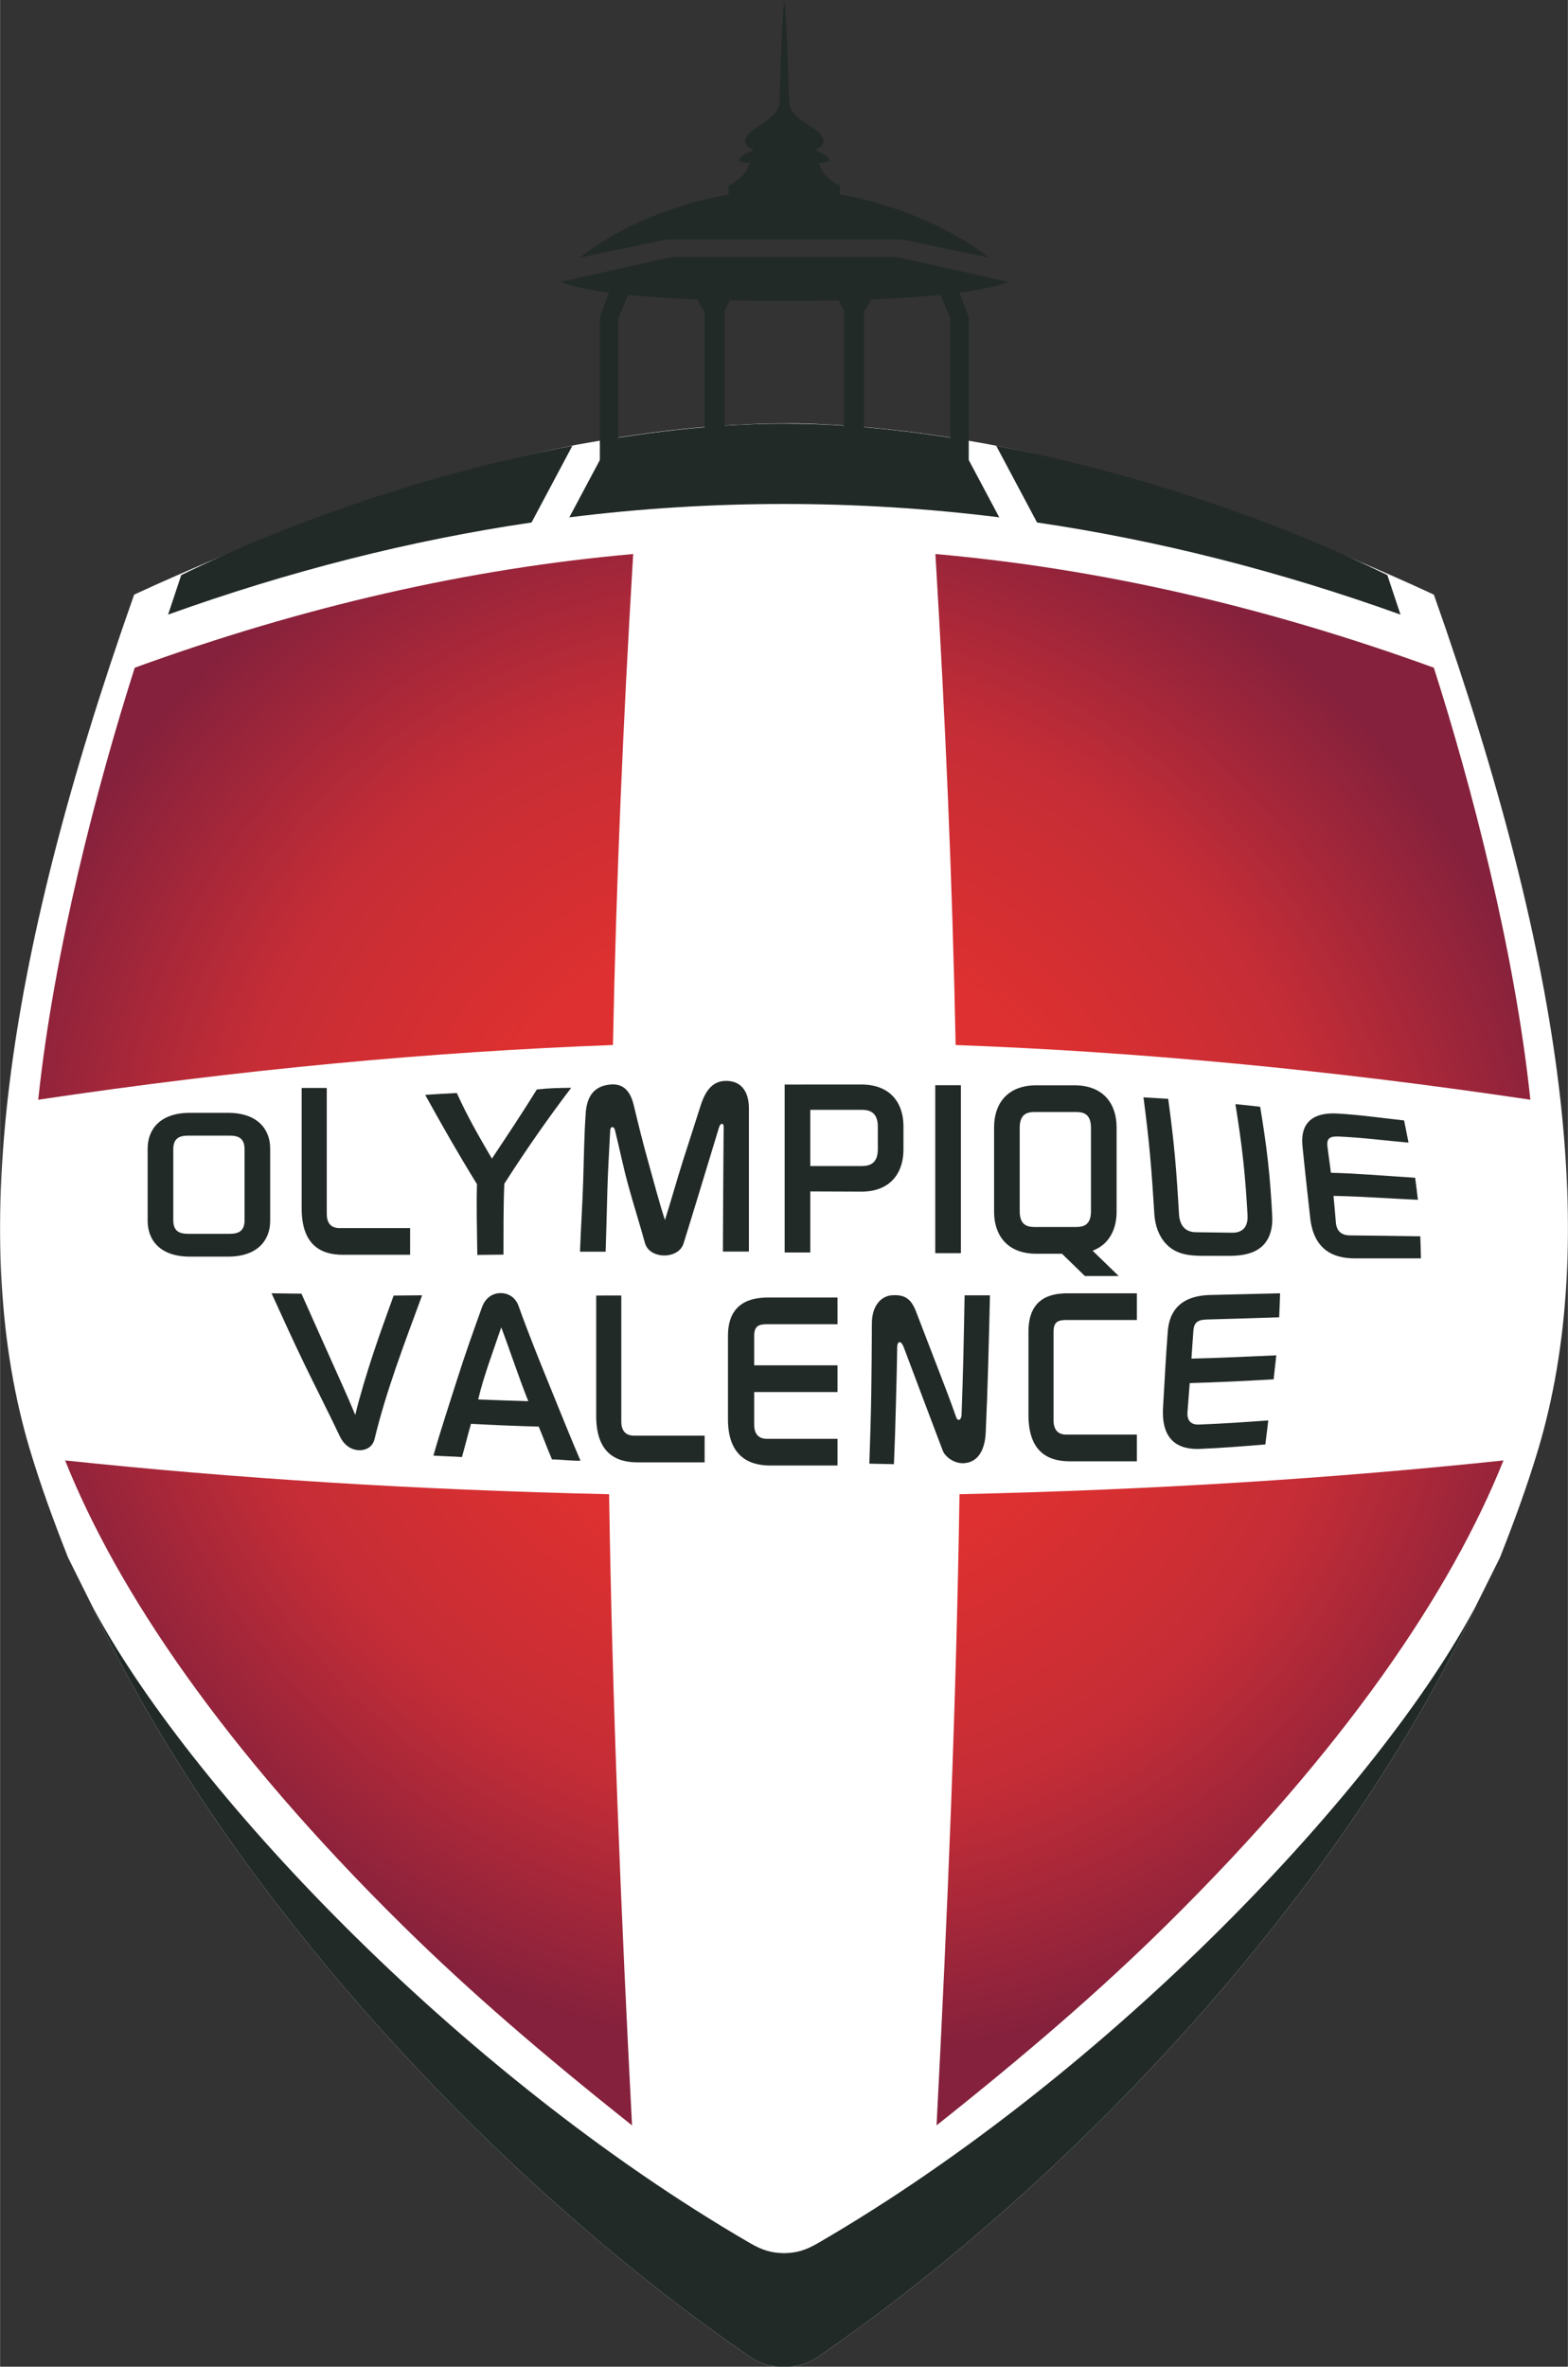
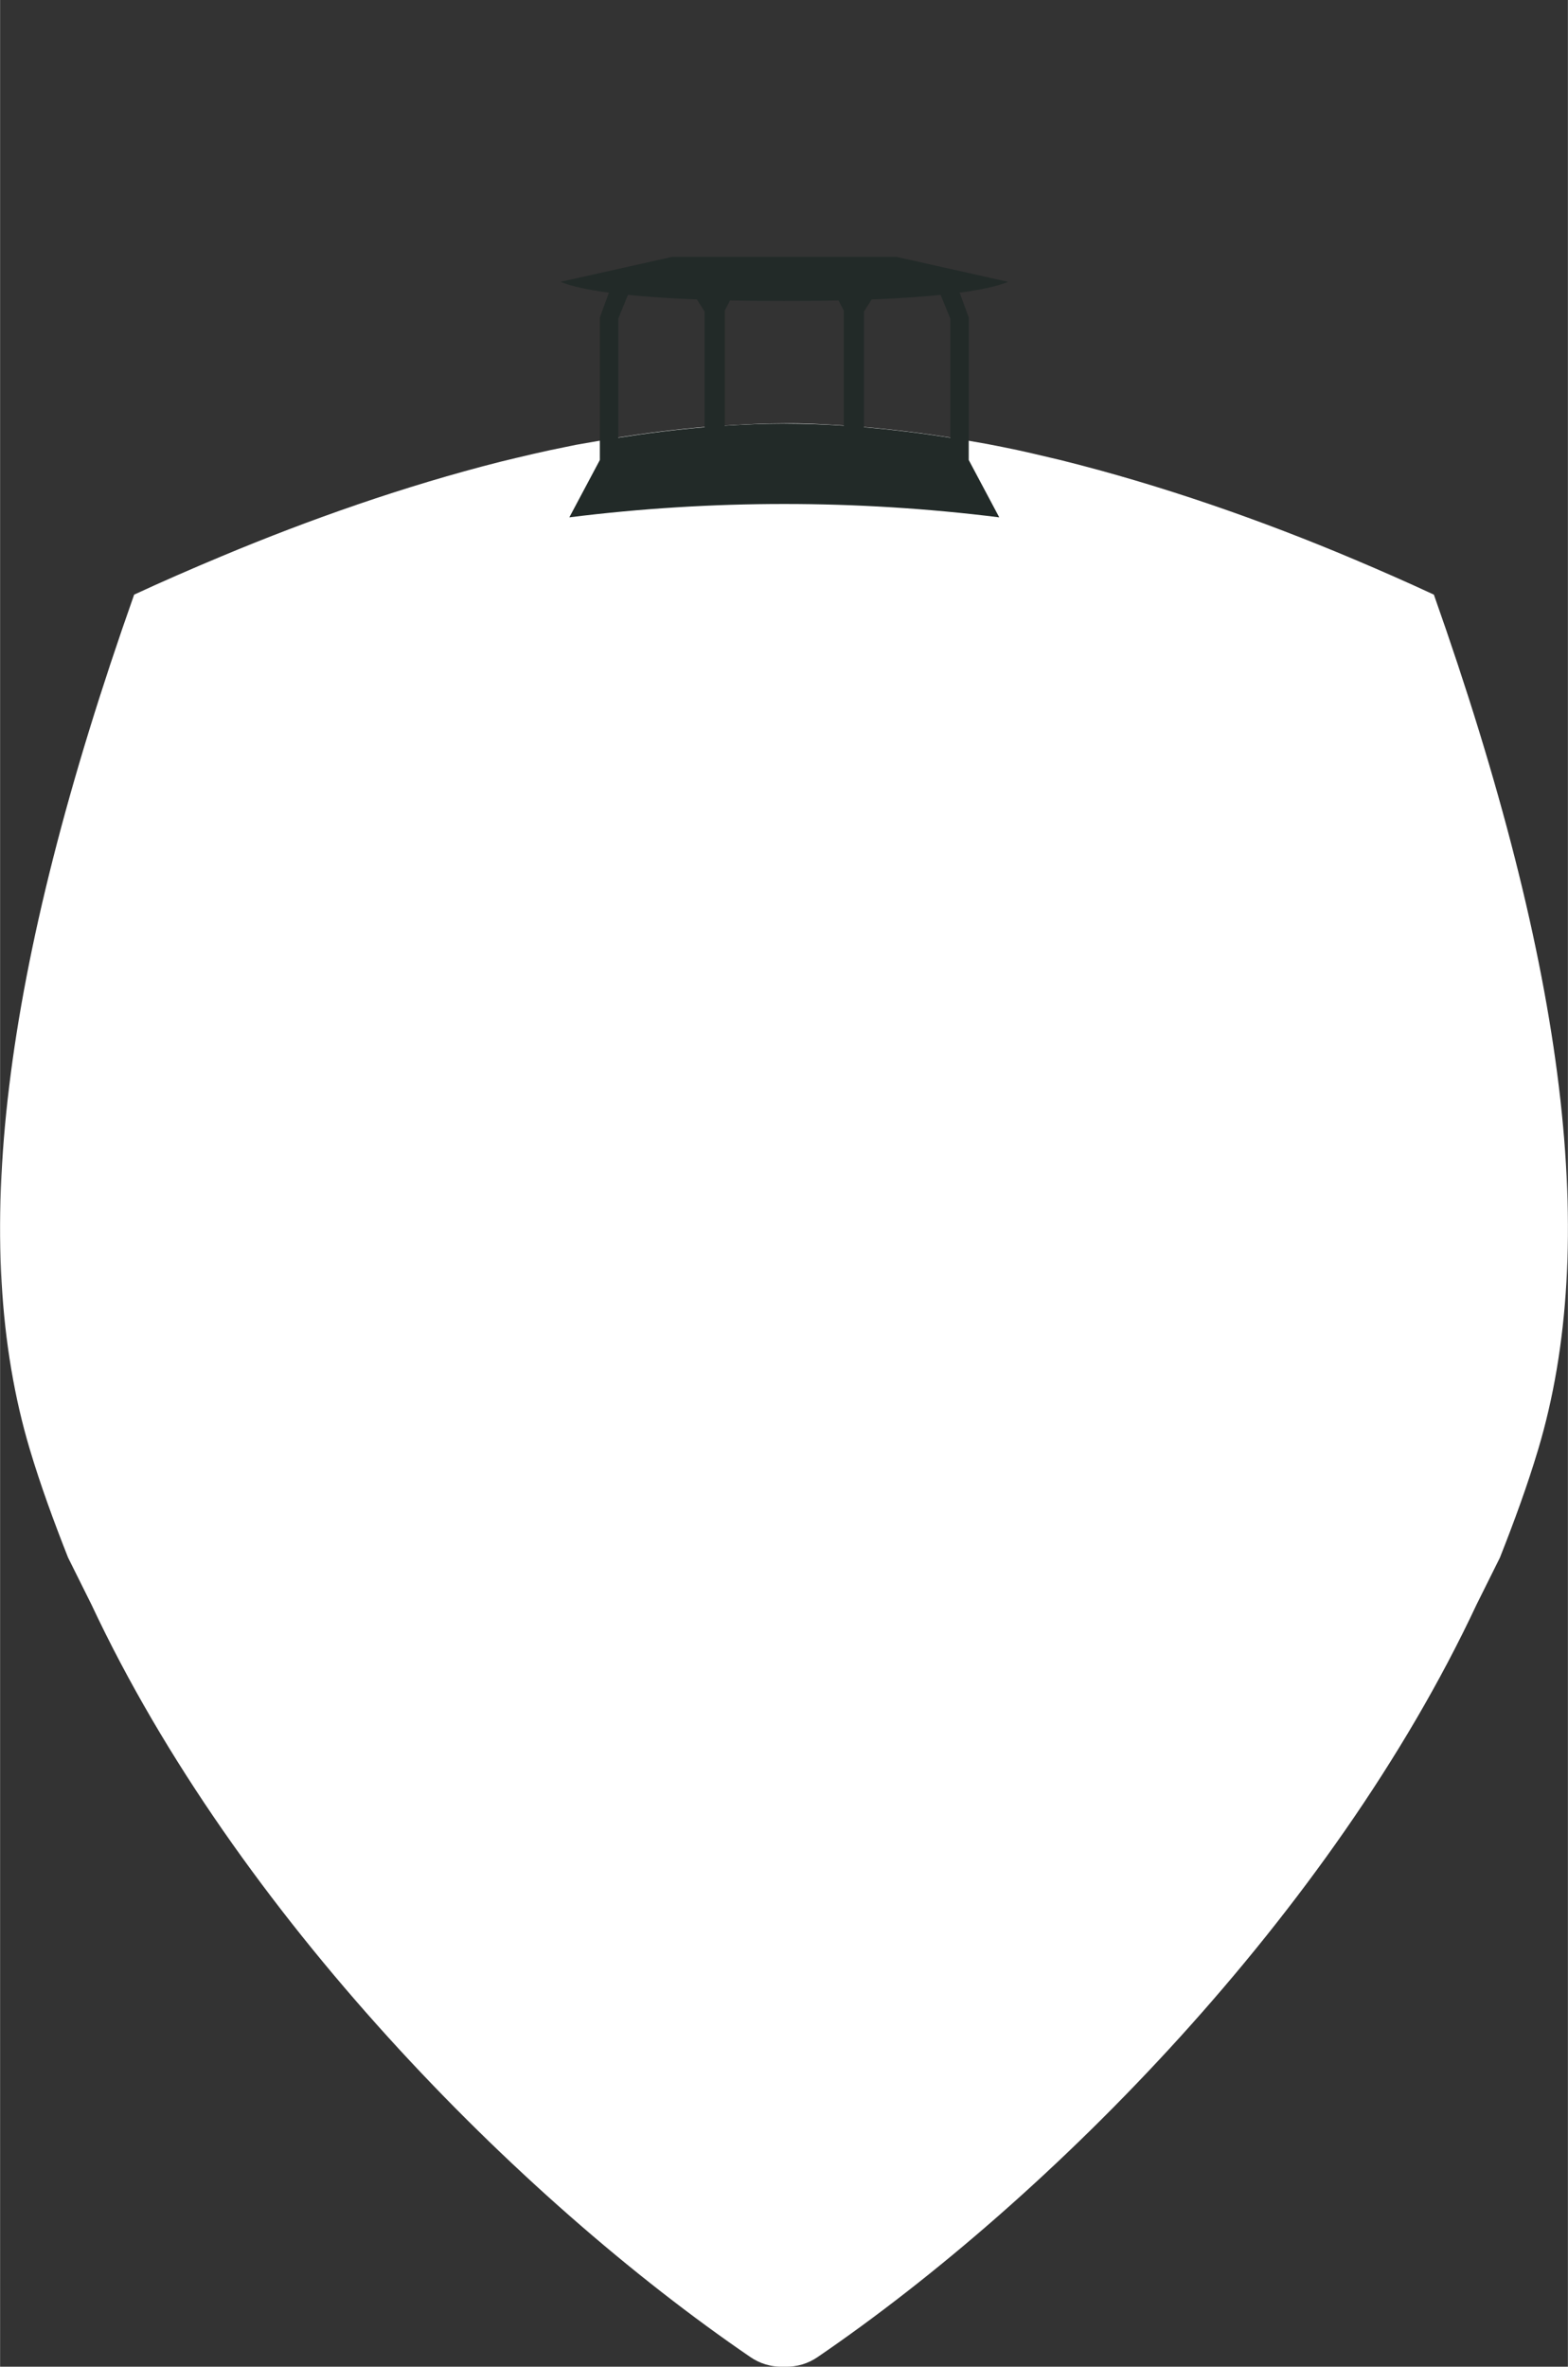
<svg xmlns="http://www.w3.org/2000/svg" height="388.41" viewBox="0 0 463.944 700" width="257.46">
  <rect x="0" y="0" width="463.944" height="700" fill="#333333" stroke="none" />
  <radialGradient id="a" cx="298.277" cy="438.447" gradientTransform="matrix(-.788 -.774 .737 -.751 210.2 997.603)" gradientUnits="userSpaceOnUse" r="178.763">
    <stop offset="0" stop-color="#df3030" />
    <stop offset=".401" stop-color="#de3030" />
    <stop offset=".696" stop-color="#c52d36" />
    <stop offset="1" stop-color="#85213c" />
  </radialGradient>
  <path d="m231.973 125.226c-5.122.011-10.336.233-15.593.54-1.482.074-2.966.154-4.457.253l-3.533.265c-8.421.71-16.961 1.763-25.538 3.111l-12.513 2.185c-.928.183-1.857.386-2.785.576-6.535 1.28-13.023 2.843-19.505 4.413-28.372 7.184-56.452 17.068-82.287 27.868-1.598.717-3.396 1.387-4.953 2.11 1.557-.723 3.356-1.394 4.953-2.11-8.977 3.753-17.765 7.566-26.093 11.436-39.408 111.449-48.934 192.331-30.897 252.732 3.189 10.679 7.112 21.385 11.339 32.073l6.962 13.982c2.671 5.697 5.5 11.368 8.474 17.004 2.975 5.636 6.096 11.238 9.347 16.799 3.251 5.56 6.634 11.078 10.136 16.548 3.501 5.47 7.12 10.892 10.845 16.256 3.725 5.364 7.556 10.672 11.477 15.916 3.921 5.244 7.931 10.424 12.022 15.533 8.181 10.218 16.675 20.149 25.372 29.737 8.697 9.588 17.6 18.831 26.599 27.67 8.999 8.839 18.094 17.274 27.18 25.246 9.086 7.972 18.162 15.48 27.12 22.466 8.958 6.986 17.798 13.45 26.414 19.331 1.334.911 2.827 1.653 4.478 2.149 1.651.496 3.462.746 5.436.673 1.974.073 3.784-.177 5.436-.673 1.651-.496 3.144-1.238 4.478-2.149 8.615-5.881 17.455-12.345 26.414-19.331 8.958-6.986 18.034-14.494 27.12-22.466 9.086-7.972 18.181-16.407 27.18-25.246 8.999-8.839 17.902-18.082 26.599-27.67 8.697-9.588 17.189-19.519 25.369-29.737 4.09-5.109 8.103-10.289 12.024-15.533 3.921-5.244 7.752-10.552 11.477-15.916s7.343-10.786 10.845-16.256c3.501-5.47 6.884-10.988 10.136-16.548 3.251-5.56 6.37-11.163 9.345-16.799 2.975-5.636 5.806-11.307 8.477-17.004l6.948-13.953c4.232-10.698 8.159-21.413 11.351-32.102 18.037-60.401 8.514-141.282-30.894-252.732-7.554-3.51-15.451-6.99-23.546-10.411-27.19-11.488-57.035-21.98-87.083-29.428-5.7-1.351-11.394-2.725-17.132-3.851-1.51-.309-3.015-.594-4.524-.885l-10.898-1.903c-8.577-1.348-17.119-2.401-25.541-3.111l-5.86-.439c-5.957-.344-11.921-.705-17.72-.62z" fill="#fff" />
-   <path d="m27.074 474.661c42.734 91.154 126.062 175.457 194.985 222.505 2.669 1.822 5.966 2.968 9.914 2.822 3.948.146 7.245-1 9.914-2.822 68.923-47.048 152.251-131.351 194.985-222.505-27.936 53.116-107.607 138.124-194.79 188.751-3.488 2.025-6.155 2.941-10.109 3-3.954-.059-6.621-.974-10.109-3-87.182-50.627-166.854-135.635-194.79-188.751z" fill="#222a28" fill-rule="evenodd" />
  <g fill="#222a28" fill-rule="evenodd" transform="translate(-130.021 -169.748) scale(1.235)">
-     <path d="M183.554 413.967v-15.97l-6.014.007v28.838c0 8.496 4.31 11.117 9.876 11.117h16.105v-6.396h-16.935c-2.053 0-3.031-1.263-3.031-3.386v-13.373zM444.344 419.505c-6.729-.419-13.447-1.02-20.188-1.196-.236-2.03-.597-4.313-.831-6.342-.24-2.079.794-2.418 2.791-2.33 5.598.245 11.051.966 16.632 1.454-.338-1.768-.693-3.543-1.063-5.317-5.379-.578-10.626-1.357-16.029-1.65-2.146-.116-4.384.13-5.996 1.244-1.633 1.129-2.654 3.121-2.319 6.509.285 2.883.593 5.765.906 8.647.313 2.879.635 5.761.953 8.64.407 3.692 1.741 6.112 3.642 7.606 1.886 1.483 4.359 2.047 7.085 2.047h7.899 7.899c-.032-1.761-.082-3.525-.149-5.286-2.82-.042-5.641-.093-8.455-.133-2.82-.04-5.638-.069-8.452-.091-2.045-.016-3.127-1.115-3.31-2.952-.224-2.254-.34-4.251-.585-6.508 6.747.126 13.481.644 20.223.937-.195-1.758-.414-3.518-.653-5.279zM411.066 462.035c-3.39.153-6.781.309-10.171.446-3.387.136-6.775.243-10.16.337.155-2.154.306-4.557.472-6.707.17-2.199 1.317-2.609 3.367-2.663 2.861-.076 5.728-.158 8.59-.247 2.864-.09 5.731-.184 8.595-.274.092-1.914.164-3.829.221-5.75-2.781.068-5.562.135-8.342.203-2.781.067-5.561.136-8.342.202-2.226.053-4.611.441-6.531 1.693-1.928 1.258-3.405 3.396-3.692 6.975-.244 3.037-.433 6.076-.61 9.111-.177 3.034-.336 6.069-.524 9.103-.241 3.893.625 6.433 2.226 7.99 1.587 1.544 3.926 2.102 6.623 1.989 2.603-.109 5.212-.27 7.819-.453 2.615-.184 5.225-.397 7.839-.611.224-1.914.463-3.836.707-5.754-2.778.195-5.556.394-8.325.566-2.772.172-5.544.317-8.313.419-2.01.074-2.873-1.068-2.72-3.019.186-2.386.359-4.52.529-6.914 3.347-.094 6.698-.21 10.047-.367 3.353-.157 6.709-.341 10.062-.525.221-1.914.434-3.832.633-5.75zM305.936 464.429h-19.967v-7.036c0-2.394 1.088-2.811 3.103-2.811h16.864v-6.396h-16.602c-4.432 0-9.65 1.395-9.65 9.214v19.905c0 8.505 4.581 11.117 10.147 11.117h16.105v-6.396h-16.935c-2.053 0-3.031-1.263-3.031-3.386v-7.815h19.967zM254.126 463.672v-15.97l-6.014.007v28.838c0 8.496 4.31 11.117 9.876 11.117h16.105v-6.396h-16.935c-2.053 0-3.031-1.263-3.031-3.386v-13.373zM357.699 456.384c0-2.394 1.088-2.811 3.103-2.811h16.864v-6.396h-16.602c-4.433 0-9.379 1.394-9.379 9.214v19.905c0 8.505 4.31 11.117 9.876 11.117h16.105v-6.396h-16.935c-2.053 0-3.031-1.263-3.031-3.386zM353.58 403.759c-1.621 0-3.99-.015-3.99 3.765v20.016c0 3.779 2.368 3.765 3.99 3.765h7.314 1.78c1.623 0 3.99.015 3.99-3.765v-3.376-16.641c0-3.78-2.369-3.765-3.99-3.765zm11.637 39.286h8.092l-6.249-6.069c4.039-1.519 5.745-5.237 5.745-9.309v-20.269c0-5.319-2.909-10.034-10.131-10.034h-9.094c-7.221 0-10.131 4.715-10.131 10.034v2.961 13.807 3.502c0 5.32 2.91 10.034 10.131 10.034h6.134zM299.406 403.236v13.468h12.198c1.623 0 3.99-.255 3.99-4.035v-5.398c0-3.78-2.381-4.035-3.99-4.035zm-6.136-6.051v40.218h6.141v-14.624l12.194.05c7.21.029 10.131-4.725 10.131-10.034v-5.65c0-5.308-2.91-9.974-10.131-9.971zM385.171 400.606c.623 4.614 1.195 9.208 1.612 13.799.416 4.58.708 9.169.968 13.749.212 3.735 2.481 4.38 4.036 4.397 1.453.016 2.907.038 4.36.057 1.453.019 2.907.039 4.36.061 1.552.023 3.866-.56 3.675-4.166-.235-4.425-.572-8.864-1.052-13.282-.482-4.444-1.145-8.893-1.855-13.354 1.976.194 3.956.41 5.932.638.722 4.405 1.396 8.796 1.877 13.176.48 4.369.802 8.74 1.018 13.108.123 2.493-.424 4.901-1.943 6.625-1.529 1.734-3.978 2.728-7.903 2.792-1.438.023-2.431 0-3.869 0-.898 0-1.796 0-2.694 0-3.413 0-6.703-.274-9.164-3.003-1.667-1.85-2.513-4.363-2.679-7.021-.291-4.652-.597-9.302-1.015-13.951-.419-4.658-.977-9.318-1.59-13.988 1.973.117 3.949.239 5.926.364zM150.769 409.417c-1.621 0-3.99-.013-3.99 3.214v17.09c0 3.227 2.367 3.214 3.99 3.214h9.094c1.623 0 3.99.013 3.99-3.214v-17.09c0-3.228-2.369-3.214-3.99-3.214zm0 28.98c-7.22 0-10.131-4.025-10.131-8.567v-17.306c0-4.542 2.909-8.567 10.131-8.567h9.094c7.221 0 10.131 4.026 10.131 8.567v17.306c0 4.542-2.91 8.567-10.131 8.567zM219.545 421.044c-.153 5.446.012 11.492.079 16.944 2.089-.024 4.178-.044 6.266-.069.035-5.633-.043-11.358.209-16.98 4.981-7.796 10.413-15.613 16.023-22.972-2.745.02-5.36.068-8.231.393-3.386 5.474-7.003 10.907-10.769 16.568-3.353-5.721-5.912-10.217-8.408-15.712-2.992.152-4.589.223-7.577.44 4.035 7.292 7.894 14.078 12.409 21.388zM245.629 403.638c-.41 5.601-.459 11.201-.637 16.789-.178 5.591-.565 11.197-.764 16.789 2.051 0 4.098-.004 6.148-.008.162-4.894.285-9.793.414-14.687.13-4.894.436-9.478.678-14.375.05-1.002.894-1.042 1.137-.059 1.092 4.413 1.947 8.683 3.157 13.12 1.217 4.465 2.796 9.418 4.027 13.915 1.088 3.975 8.05 3.984 9.255.123 1.421-4.551 2.964-9.588 4.345-14.14 1.381-4.551 2.766-9.095 4.146-13.637.378-1.243 1.121-1.046 1.113-.208-.045 4.987-.079 9.983-.102 14.966-.022 4.982-.045 9.974-.073 14.953 2.075.004 4.15.004 6.23.009 0-5.723 0-11.451 0-17.174 0-5.723 0-11.45 0-17.178 0-3.122-1.205-6.349-5.146-6.523-3.247-.143-5.129 1.912-6.404 5.863-1.442 4.463-2.88 8.937-4.305 13.417-1.421 4.47-2.835 9.572-4.26 14.039-1.486-4.518-2.658-9.172-3.931-13.668-1.264-4.463-2.491-9.386-3.545-13.835-1.086-4.586-3.607-5.184-5.828-4.928-3.457.399-5.255 2.475-5.657 6.438zM170.322 447.173c2.57 5.593 4.946 10.893 7.674 16.546 2.745 5.689 5.944 11.903 8.681 17.691.965 2.041 2.559 3.187 4.379 3.332 1.82.144 3.481-.726 3.945-2.646 2.833-11.724 7.247-23.142 11.4-34.44-2.494.02-4.325.036-6.818.06-1.726 4.811-3.371 9.261-4.94 14.031-1.548 4.708-3.132 9.889-4.265 14.561-2.004-4.886-4.36-9.905-6.49-14.722-2.125-4.804-4.292-9.563-6.402-14.319zM209.108 486.048c1.661-5.87 3.838-12.411 5.709-18.322 1.889-5.968 3.763-11.185 5.933-17.22.77-2.143 2.429-3.357 4.403-3.373 1.97-.016 3.628 1.039 4.37 3.116 2.192 6.135 4.782 12.571 7.281 18.698 2.504 6.139 4.929 12.246 7.542 18.328-2.43.038-4.388-.286-6.826-.315-1.131-2.616-2.079-5.233-3.178-7.854-2.576-.075-5.465-.161-8.037-.275-2.572-.114-5.625-.25-8.194-.391-.785 2.716-1.401 5.263-2.163 7.958-2.438-.171-4.406-.188-6.84-.35zm22.735-13.033c-2.288-5.691-4.175-11.569-6.485-17.685-1.789 5.348-4.207 11.643-5.524 17.273 1.868.079 4.217.154 6.081.225 1.868.07 4.055.133 5.927.187zM314.165 454.442c-.026 5.592-.055 11.181-.147 16.769-.093 5.588-.26 11.177-.46 16.765 1.961.049 3.928.09 5.895.123.194-4.766.363-9.533.474-14.296.111-4.762.252-8.978.307-13.744.016-1.373.887-1.794 1.592.095 3.163 8.469 6.147 16.282 9.339 24.739.52 1.377 2.722 3.177 5.2 2.964 3.502-.301 4.907-3.543 5.082-7.361.25-5.469.443-10.944.599-16.413.156-5.47.283-10.94.416-16.418-2.028 0-4.052 0-6.074 0-.095 4.885-.184 9.771-.298 14.647-.114 4.881-.266 9.211-.437 14.088-.034.968-.862 1.675-1.305.407-1.496-4.277-3.031-8.198-4.669-12.451l-4.959-12.877c-1.265-3.285-3.006-4.035-5.872-3.814-1.955.151-4.677 1.905-4.683 6.778zM329.356 397.348h6.14v40.218h-6.14z" />
-   </g>
+     </g>
  <g transform="translate(-136.204 -169.748) scale(1.235)">
    <g fill="url(#a)">
-       <path d="M261.706 646.452c-21.233-16.854-38.794-31.936-55.032-47.942-42.769-42.158-68.281-79.999-80.807-111.307 40.545 4.292 83.843 7.051 130.341 8.091.772 50.098 2.849 100.075 5.498 151.158zM142.553 297.355c40.592-14.732 80.193-23.758 119.43-27.225-2.362 39.255-4.047 77.657-4.852 117.587-43.499 1.617-88.952 5.837-137.705 13.101 3.746-35.746 14.248-75.672 23.127-103.464zM334.672 646.452c21.233-16.854 38.794-31.936 55.032-47.942 42.769-42.158 68.281-79.999 80.807-111.307-40.545 4.292-83.843 7.051-130.341 8.091-.772 50.098-2.849 100.075-5.498 151.158zM453.825 297.355c-40.592-14.732-80.193-23.758-119.43-27.225 2.362 39.255 4.047 77.657 4.852 117.587 43.499 1.617 88.952 5.837 137.705 13.101-3.746-35.746-14.248-75.672-23.127-103.464z" />
-     </g>
+       </g>
    <g fill="#222a28" fill-rule="evenodd">
-       <path d="m348.965 244.199 9.785 18.379c29.173 4.297 58.201 11.692 87.088 22.061l-3.154-9.467c-25.71-12.639-59.63-24.44-93.719-30.973zM247.414 244.199c-34.089 6.533-68.008 18.334-93.719 30.973l-3.156 9.467c28.887-10.369 57.915-17.764 87.088-22.061zM298.189 137.48c-.709 5.997-.867 16.564-1.182 24.846-.806 3.678-5.356 5.012-7.346 7.119-.815.864-1.268 1.876-.4 2.861.369.419.919.817 1.574 1.111-4.248 1.682-4.438 3.021-.939 3.074-.542 2.223-2.406 4.026-5.049 5.408l-.012 2.131c-13.2 2.259-26.668 8.022-35.727 15.131l20.799-4.344h28.281 28.281l20.797 4.344c-9.058-7.109-22.524-12.872-35.725-15.131l-.014-2.131c-2.643-1.382-4.506-3.185-5.049-5.408 3.499-.053 3.311-1.393-.938-3.074.655-.295 1.205-.692 1.574-1.111.867-.985.413-1.997-.402-2.861-1.989-2.108-6.54-3.442-7.346-7.119-.315-8.281-.471-18.849-1.18-24.846z" />
      <path d="m271.365 198.955-26.809 5.992c2.661 1.092 6.731 1.939 11.611 2.59l-2.174 5.943v34.135l-7.311 13.73c17.018-2.13 34.387-3.205 51.506-3.199 17.118-.006 34.485 1.069 51.504 3.199l-7.309-13.73v-34.135l-2.174-5.943c4.88-.651 8.948-1.497 11.609-2.59l-26.807-5.992h-26.824zm-10.635 9.113c5.098.517 10.782.867 16.527 1.094l1.832 2.9v27.697c-6.821.575-13.737 1.428-20.684 2.52v-28.529zm74.916 0 2.326 5.682v28.529c-6.947-1.092-13.865-1.944-20.686-2.52v-27.697l1.832-2.9c5.745-.227 11.429-.577 16.527-1.094zm-50.457 1.332c4.503.097 8.983.129 13 .119 4.017.01 8.495-.022 12.998-.119l1.26 2.436v27.561c-4.824-.315-9.574-.484-14.258-.494-4.684.01-9.436.179-14.26.494v-27.561z" />
    </g>
  </g>
</svg>